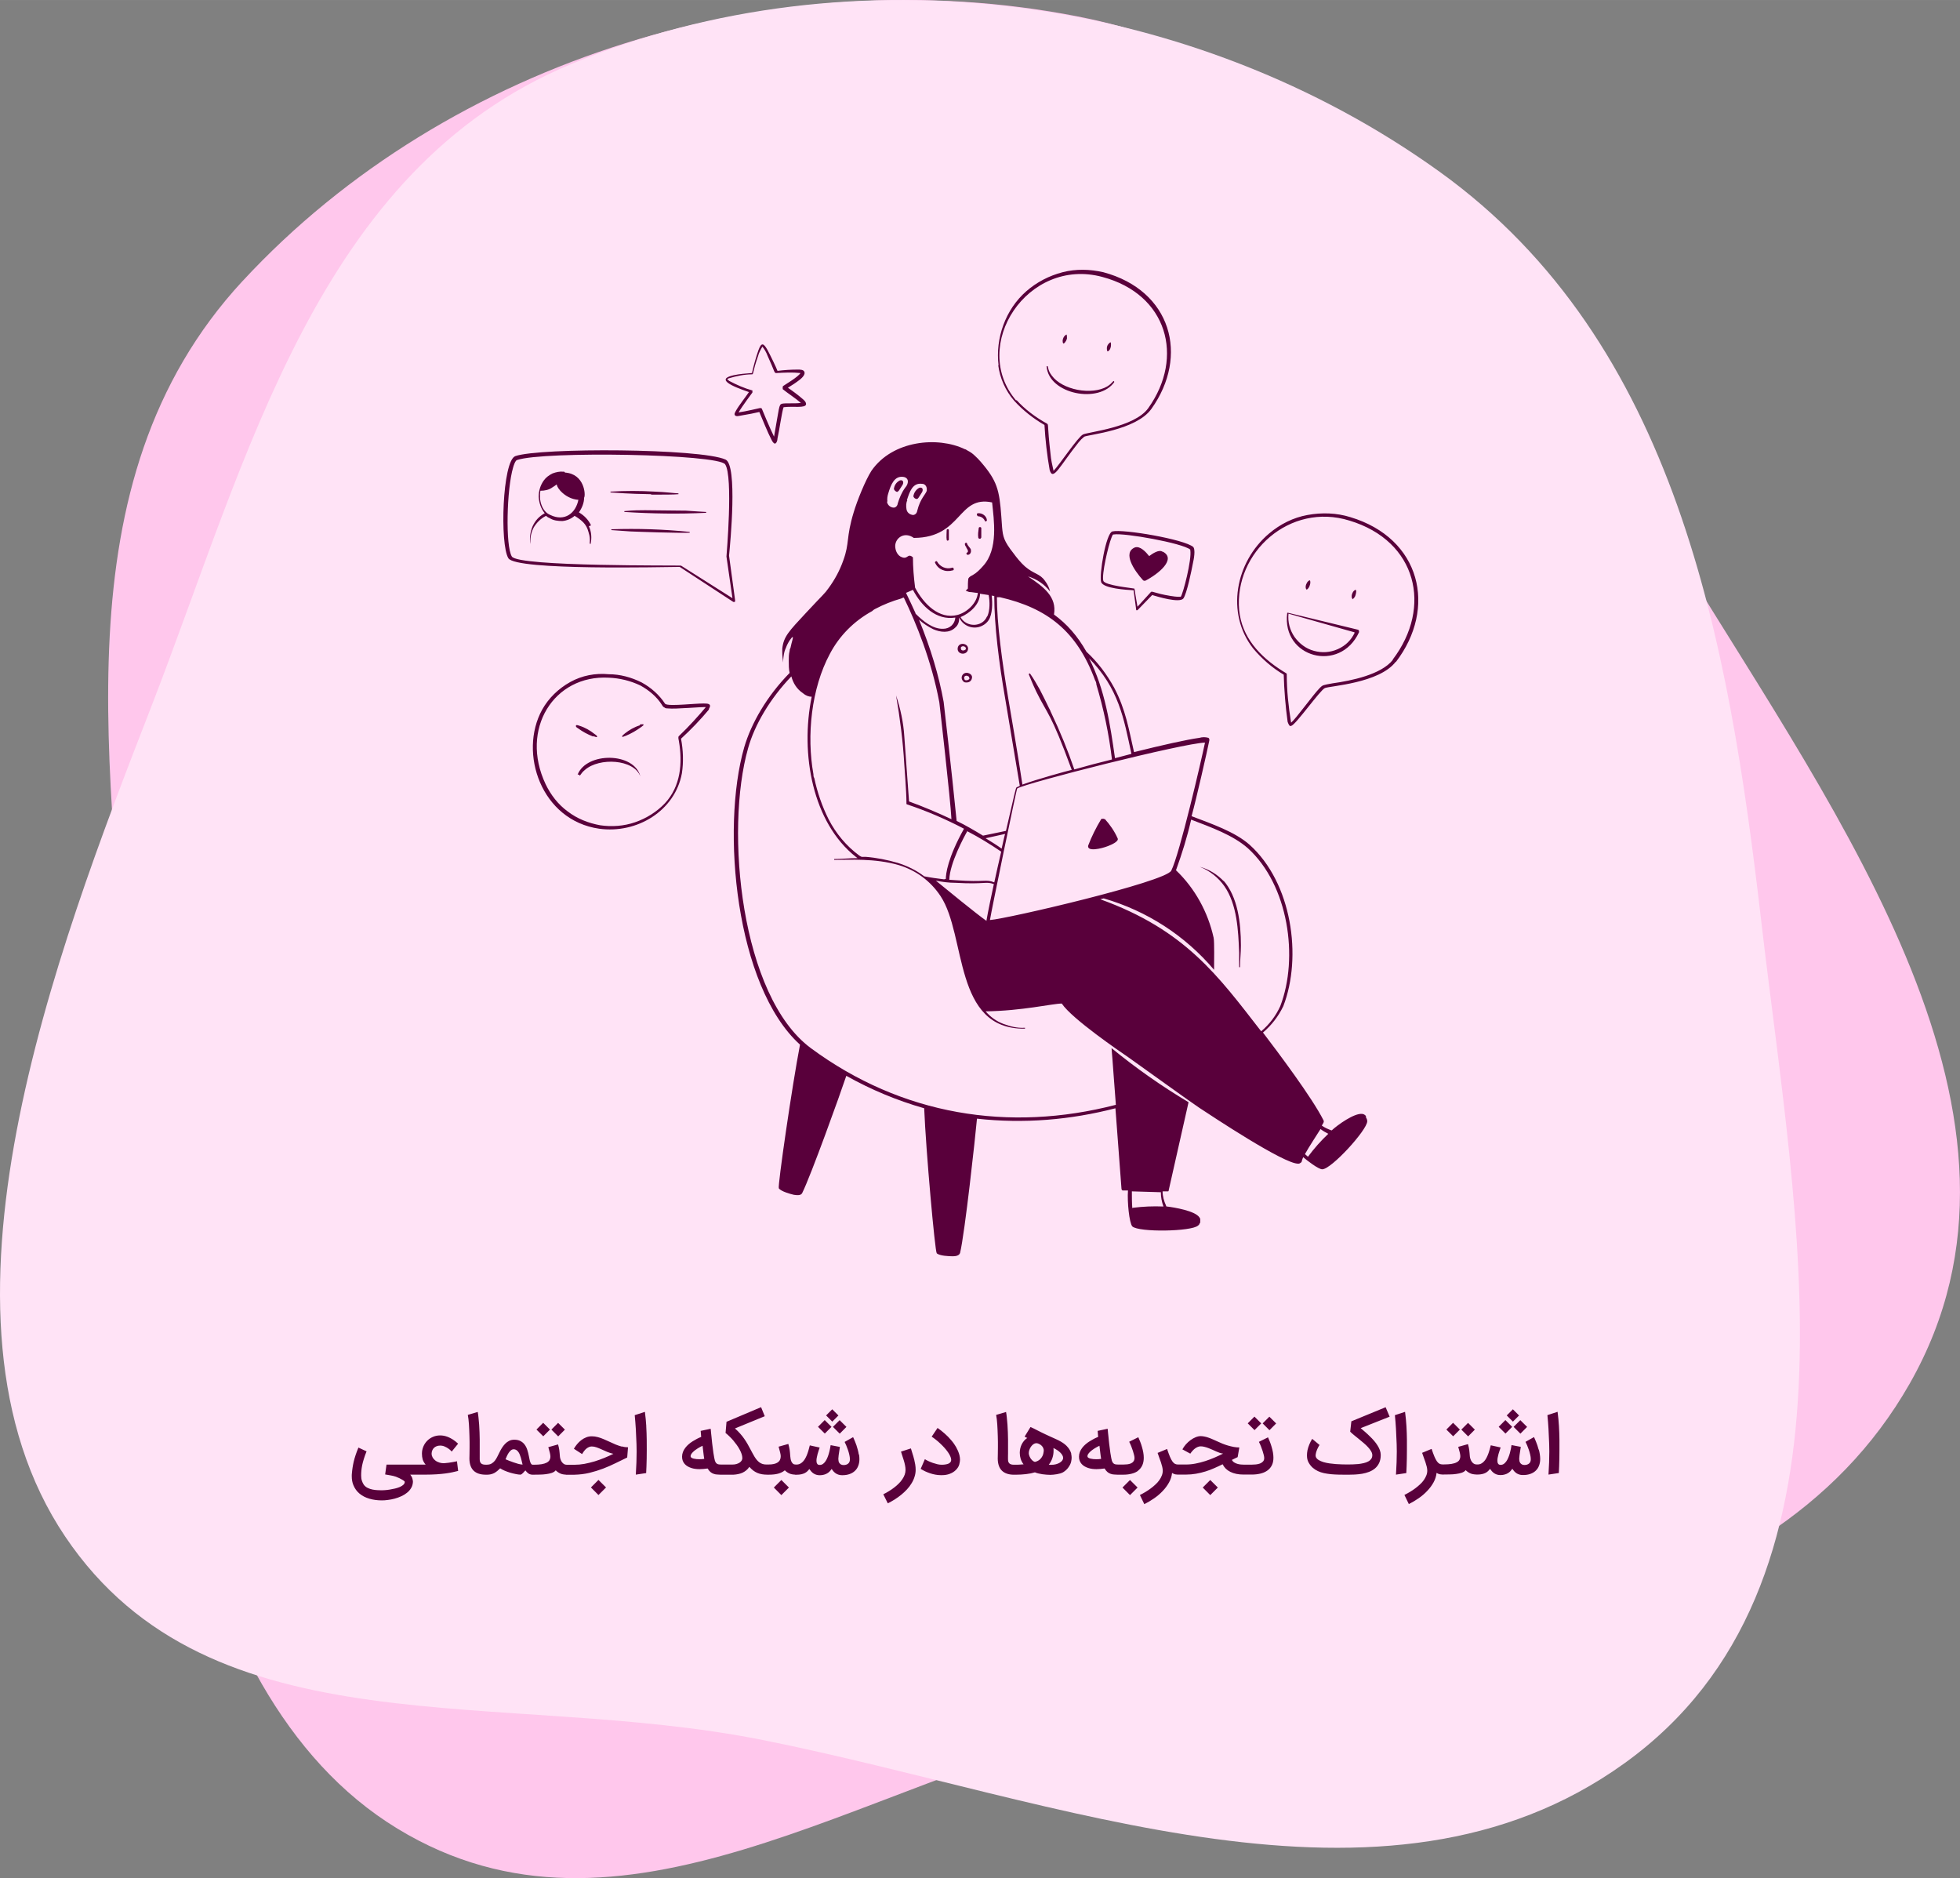
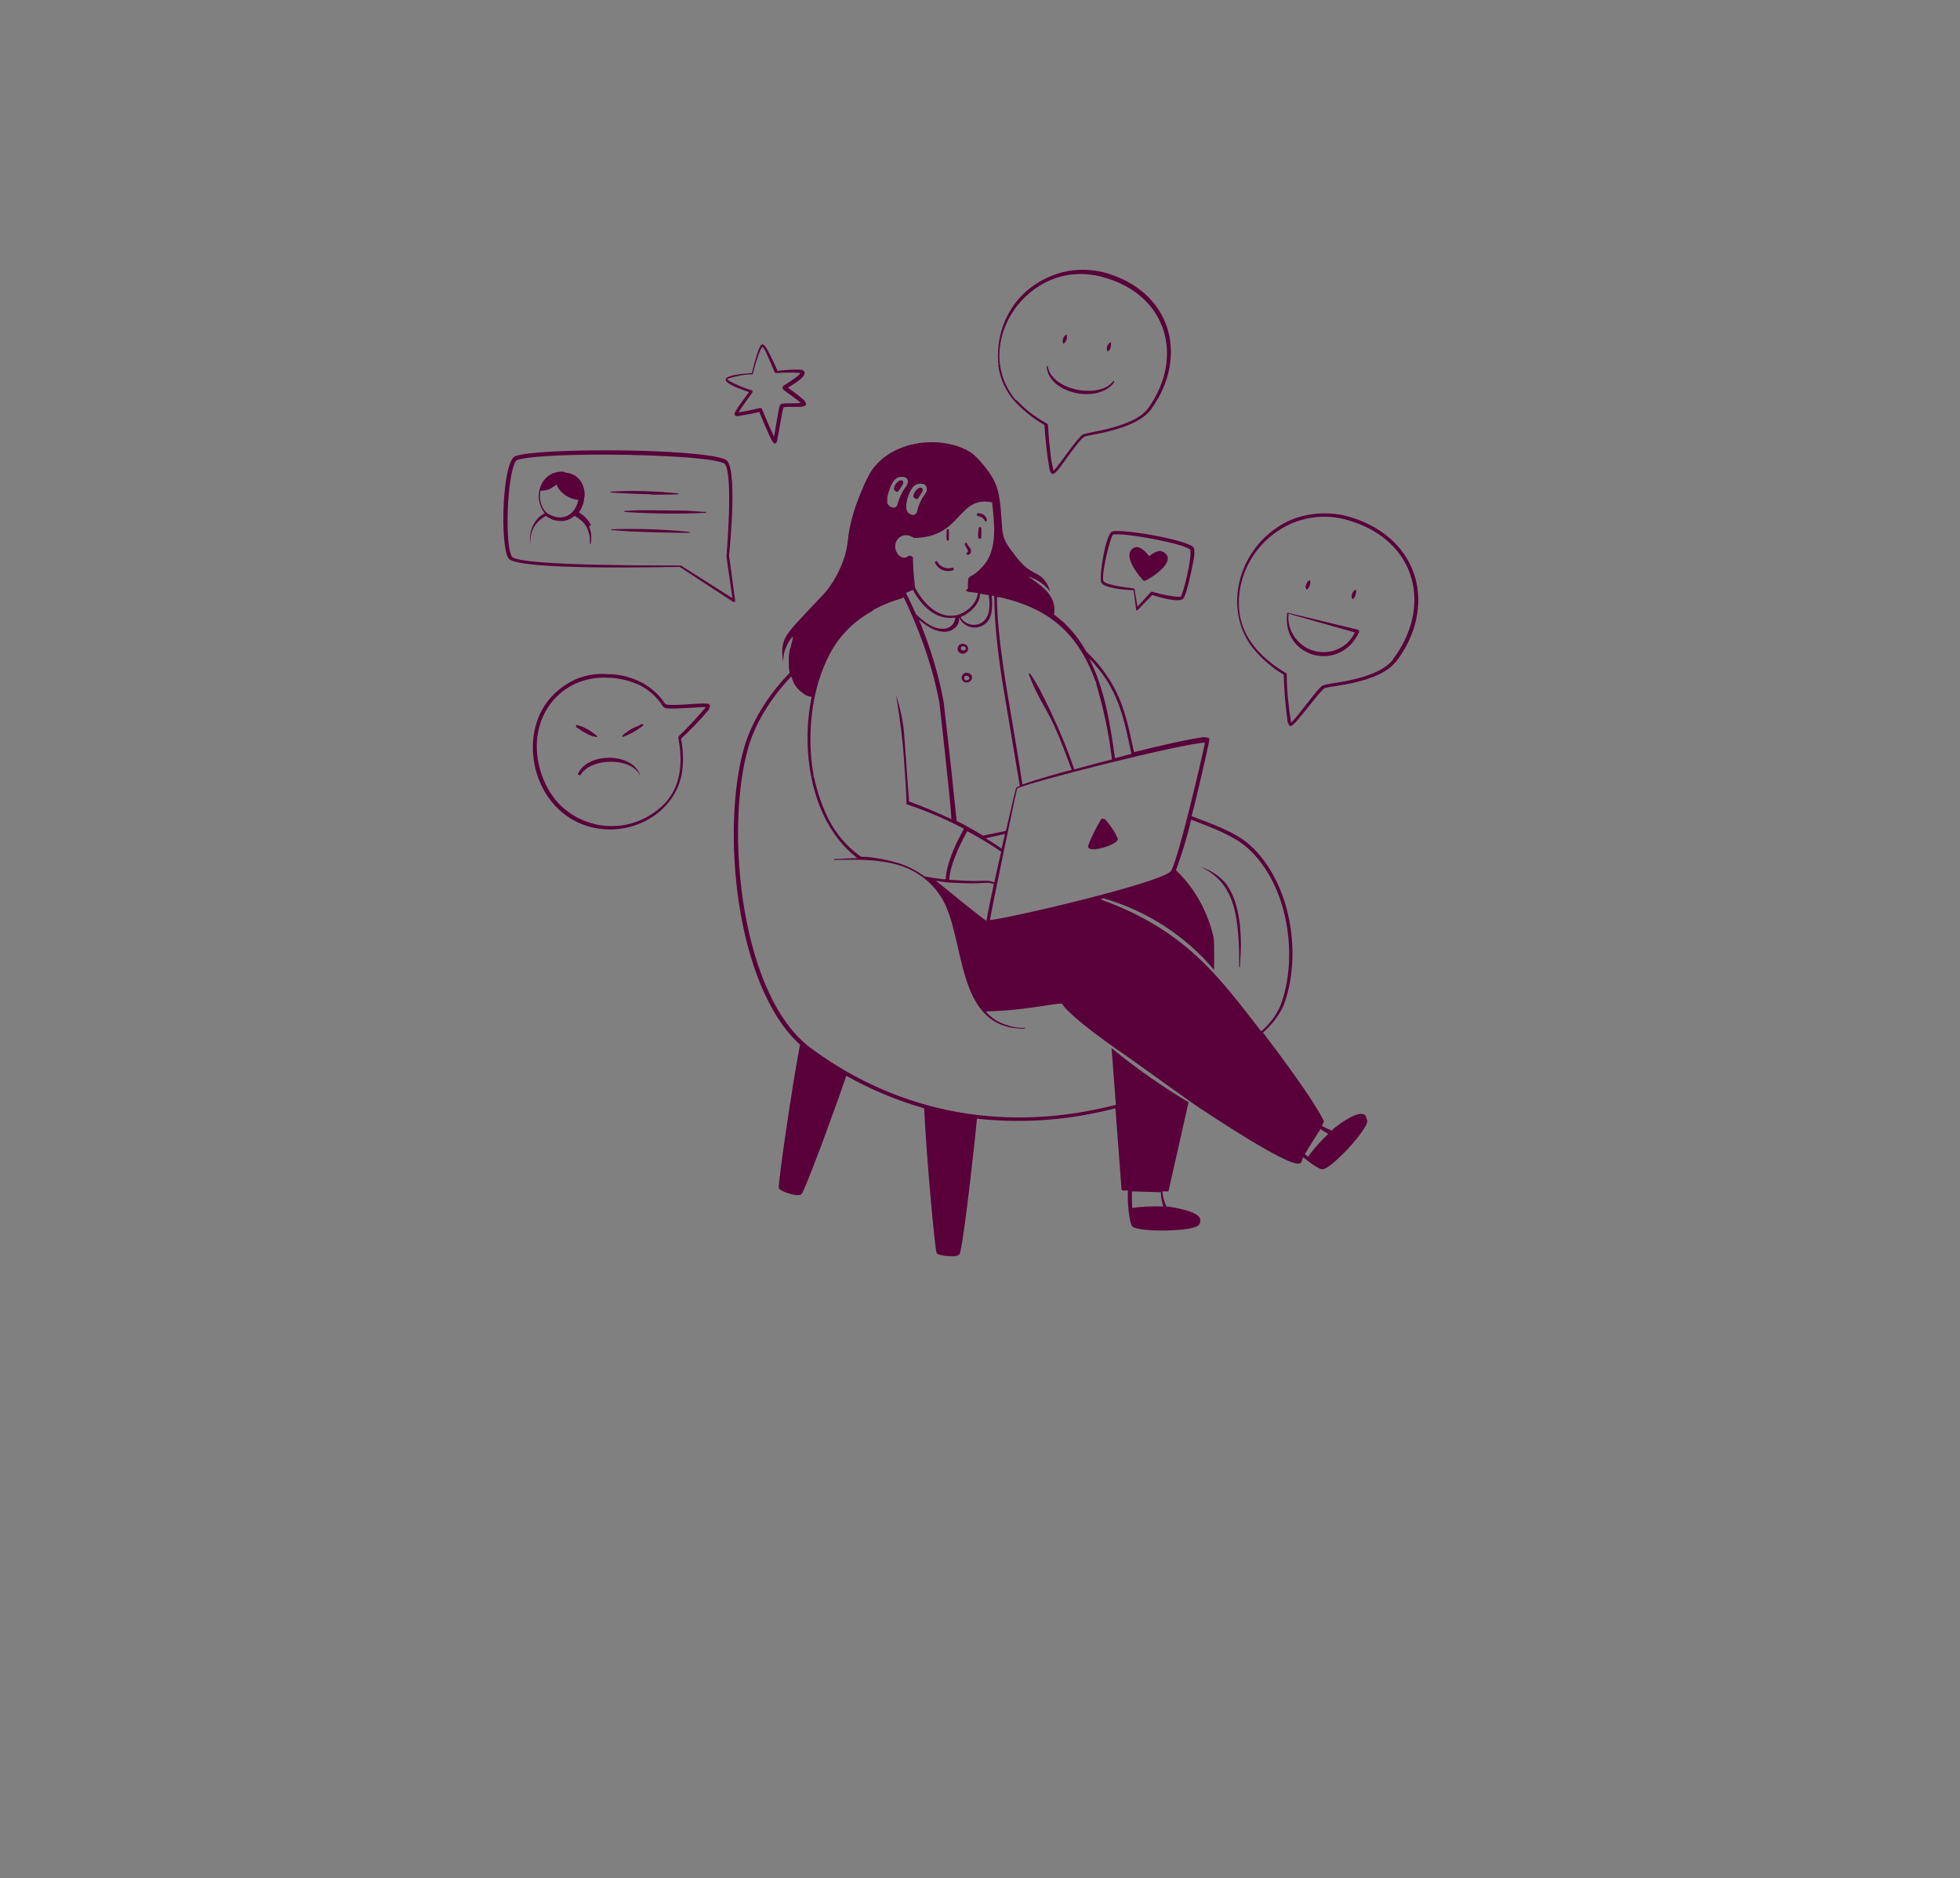
<svg xmlns="http://www.w3.org/2000/svg" id="a" width="15.98cm" height="15.31cm" viewBox="0 0 453 434">
  <rect x="0" y="0" width="453" height="434" fill="#808080" stroke="none" />
-   <path d="M56.08,64.93C103.79,13.4,179.96-9.71,249.01,3.78c66.17,12.92,105.78,70.18,139.86,126.14,36.01,59.13,87.37,128.53,52.52,189.78-33.88,59.55-115.3,62.06-183.26,78.23-60.1,14.3-114.63,56.05-166.26,24.64-52.59-32-58.36-121.6-62.01-182.1-3.73-61.83-17.02-128.84,26.21-175.54Z" fill="#ffc7ec" fill-rule="evenodd" />
-   <path d="M132.07,14.78C196.93-12.16,275.75-1.36,332.81,39.75c54.67,39.39,66.71,108.02,74.26,173.16,7.97,68.83,25.6,153.42-31.65,194.57-55.66,40.01-130.64,8.29-199.1-5.39-60.54-12.1-127.52,3.1-161.26-47.03-34.37-51.07-2.15-134.99,19.82-191.55C57.34,105.71,73.29,39.2,132.07,14.78Z" fill="#ffe3f6" fill-rule="evenodd" />
  <path d="M282.7,203.4c3.4,3.8,4.1,9.9,4.1,15.1,0,1.7-.2,3.3-.2,4.9s0,0,0,.1h-.2v-3.3c-.2-5.3-.5-11.2-3.4-15.4-1.4-2-3.4-3.6-5.7-4.5,2.2.6,4.1,1.8,5.6,3.4l-.2-.3ZM275.7,126.3c.7.6.2,3,0,3.9-.3,1.6-1.4,7-2.2,8.1-.9,1.1-5.9-.4-7.2-.8l-3.4,3.5h-.3v-.1l-.6-4.5c-1.6-.1-7-.4-7.5-1.9-.5-1.6,1.1-11.3,2.6-11.7,2.4-.6,16.6,1.8,18.7,3.6l-.1-.1ZM275.1,127c-1.8-1.5-15.2-3.9-17.7-3.5-.3,0-.2.1-.5.7-.8,2-2.3,8.6-1.9,10,.3,1.1,6.9,1.7,7.1,1.8.2,0,0-.2.8,4.2l3.1-3.4c.3-.3.8.3,4.5.9.6.1,1.3.2,1.9.2h.5c.5-.6,2.6-8.6,2.2-10.8v-.1ZM256.7,80.3c.1-.4.1-1.1,0-1.2-.2,0-.7.5-.8.9-.2.6,0,1.2.1,1.2s.6-.3.7-1v.1ZM314.1,145.7v.4c-4.4,9.5-17.9,5.9-16.6-4.4v-.1h.2l16.1,3.9s.1,0,.2.1l.1.2v-.1ZM313,146.1l-15.2-4.3c-.2,1.9.3,3.8,1.4,5.4,1.1,1.5,2.6,2.7,4.5,3.2,1.8.5,3.7.4,5.5-.4,1.8-.8,3.1-2.1,3.9-3.8l-.1-.1ZM301.9,136.3c.1,0,.6-.3.8-1,.2-.4.2-1.2,0-1.2s-.6.4-.7.7c-.4.7-.2,1.4,0,1.4l-.1.1ZM137.1,170.1c.6.2.8.3.9.2,0-.2,0-.3-.6-.7-1-.8-2.2-1.5-3.5-1.9-.6-.2-.7-.2-.8,0,0,.2,0,.3.5.6,1.1.8,2.2,1.4,3.5,1.9v-.1ZM147.9,167.6c-1.3.4-2.5,1.1-3.5,1.9-.5.4-.6.5-.6.7s.3,0,.9-.2c1.2-.5,2.4-1.2,3.5-2,.5-.4.6-.4.5-.6,0-.1-.3,0-.8,0v.2ZM257.5,88.3v-.2c-.3-.2-.3.4-1.6,1.2-3.6,2.1-10.4.8-12.8-2.5-1.1-1.4-.7-2.2-1.1-2.2h-.1v.1c.5,6.4,12.2,8.7,15.7,3.5l-.1.1ZM133.9,179v.2c.3.1.2-.4,1.3-1.3,3.3-2.9,11.3-2.5,12.8,1.5-1.4-5.6-12.4-5.7-14.5-.4h.4ZM246.6,78.3c0-.3,0-.9-.1-1-.1,0-.6.4-.7.7-.1.2-.2.5-.2.7,0,.3,0,.5.2.7.1,0,.6-.4.8-1.2v.1ZM312.5,138.5c.1,0,.6-.3.8-1,.2-.7.2-1.2,0-1.2s-.6.4-.7.7c-.1.2-.2.5-.2.7,0,.3,0,.5.2.7l-.1.1ZM169.9,139.1h-.4l-12.4-8.1c-3.4,0-37.8.9-39.6-2-2-3.2-1.4-22.5,1.6-23.6,5.7-2,42.9-1.8,48.6.8,2.8,1.3,1.1,19.2.8,22.2l1.4,10.3v.2s0,.1-.1.1l.1.1ZM169.3,138.3l-1.4-9.7c0-.1,1.6-18.5-.3-21.3-1.6-2.4-42-3.1-48.1-1-.4.1-.8,1.3-.9,1.7-1.5,5-1.8,18.2-.3,20.6,1.5,2.4,39,2,39.1,2.1l12,7.6h-.1ZM163.2,118.3s-3.6-.2-4.7-.3c-.6,0-8.6-.1-9.4-.1-1.2,0-2.7,0-4.7.2h-.1v.2h.1c6.2.4,12.5.5,18.7.2h.1v-.2h-.1.1ZM159.3,122.9c-6-.6-11.9-.8-17.9-.6h-.1v.2h.1l4.3.3c2.3.1,11,.4,13.6.3h.1v-.2h-.1ZM255.3,189.3s-.1,0-.2-.1h-.4s-.1,0-.2.1c-1.2,2-2.2,4-3,6.1-.3,1.5,3.1.7,4.6.1.8-.3,2.6-1.1,2.2-1.8-.7-1.6-1.8-3.2-3-4.5v.1ZM268.7,127.5c-.8-.6-2.3.4-3.1,1-.8-1-2.1-2.4-3.3-2-2.9,1.2-.2,5.3,1.9,7.6l.2.1h.3c3.1-1.6,7.2-5,4.1-6.7h-.1ZM150.5,114.3c2.7,0,5.4,0,6.2-.1h.1v-.2h-.1c-.6,0-2.7-.3-5.4-.4-3.4-.2-6.8-.2-10.1,0h-.1v.2h.1c2.1.1,3.4.3,9.3.4v.1ZM163.9,163.9c-2,2.4-4.2,4.7-6.5,6.8.5,2.6.6,5.4.2,8-1.6,8.7-10.4,14-19.1,12.8-13.4-1.9-18.7-17.5-13.2-27.5,1.5-2.7,3.8-4.9,6.5-6.4s5.8-2.1,8.9-1.8c2.6,0,5.2.7,7.6,1.9,2.2,1.2,4.1,2.9,5.4,4.9q.2.3,1.8.3c3.1,0,7.6-.6,8.3-.2.5.2.3.7,0,1.2h.1ZM163.3,163.4c-1.1-.1-7.2.5-8.9.3-.3,0-.6,0-.8-.2-.3-.1-.5-.4-.6-.6-1.2-1.9-3-3.4-5-4.5-2.3-1.1-4.8-1.7-7.3-1.8-12.7-.7-20.6,11.9-14.6,24.6,1.2,2.5,2.9,4.7,5.1,6.3,2.2,1.7,4.8,2.7,7.5,3.2,2.7.4,5.5.2,8.1-.7,2.6-.9,5-2.4,6.9-4.4,3.6-3.9,4.1-9.2,3.2-14.4-.1-.5-.2-.9,0-1.1,2.3-2.2,4.4-4.5,6.4-6.9v.2ZM136.1,121.6c.6,1.3.7,2.7.4,4.1-.5,0,.2-.7-.5-2.8-.2-.8-.6-1.6-1.2-2.2-.6-.6-1.3-1.1-2-1.5-.8.7-1.8,1.1-2.8,1.2-1,0-2.1-.1-3-.7-.3-.1-.6-.3-.8-.5-1.2.6-2.1,1.5-2.8,2.6-.6,1.1-.9,2.4-.8,3.7v.2c-.3-1.4,0-2.9.5-4.1.6-1.3,1.5-2.3,2.8-3-.9-1.1-1.3-2.4-1.4-3.8,0-1.4.4-2.7,1.2-3.8.5-.7,1.2-1.2,2-1.6.8-.3,1.7-.5,2.5-.4h.2s.1.1.2.2c4.5.3,4.8,5.2,4.4,5.8,0,1.2-.5,2.4-1.2,3.4,1.2.7,2.2,1.7,2.8,3l-.5.2ZM133.7,115.5c-1.6-.1-3.1-.9-4.2-2.1-1.5-1.7-.1-1.8-1.8-.8-.8.6-1.8.8-2.8.8-.4,2.1.3,4.8,2.3,5.6,3.3,1.6,5.9-.4,6.5-3.6v.1ZM322.6,152.9c-3.8,5-15.3,5.6-16.4,6.1-1.1.5-6.6,8.3-7.7,8.7-.5.3-.7-.4-.9-.9-.5-3.6-.8-7.3-.9-10.9-2.7-1.6-5.1-3.7-7.1-6.1-6.3-8.1-4.1-19.9,3.7-26.5,2.6-2.2,5.6-3.7,8.9-4.3,3.3-.6,6.7-.5,9.9.5,16.3,4.9,20.1,21,10.5,33.5v-.1ZM321.9,152.4c9.2-12.1,5.6-27.4-10-32.1-13.8-4.3-26.7,7.4-25.5,20.7.6,6.2,4.7,10.7,10.1,14.1.4.2.6.4.8.5l.1.1v.2c0,3.7.4,7.4,1,11.1,1.2-1,5.1-6.5,6.7-8.1.6-.6.7-.6,2.9-1,4.3-.6,11.2-2,13.9-5.4v-.1ZM230.8,84.5c-.4-3.2,0-6.4,1.1-9.4s2.9-5.7,5.3-7.8c2.4-2.1,5.3-3.6,8.4-4.4,3.1-.8,6.3-.7,9.4,0,15.7,4.2,19.9,19.3,11.1,31.6-3.5,4.9-14.4,5.9-15.5,6.4-.5.4-.9.8-1.3,1.3-4.4,5.5-5.9,9.1-6.7,6.4-.6-3.4-1-6.9-1.2-10.4-2.6-1.5-5-3.4-7-5.6-2-2.3-3.3-5.2-3.7-8.3l.1.2ZM234.9,92.4c2,2.2,4.4,4,7.1,5.5.4.3,0,.1.8,7,.1,1.3.4,2.6.7,3.9,1.3-1.3,5.6-7.8,6.8-8.4,1.2-.6,11.9-1.6,15.1-6.1,8.4-11.8,4.4-26.3-10.6-30.3-17.3-4.7-30.8,15.9-19.9,28.6v-.2ZM169.6,86.7c1.4-.3,2.8-.4,4.2-.5.4-1.8.9-3.6,1.5-5.3.7-1.9,1.2-1.6,2.1,0,.8,1.5,2,4,2.3,4.8,1.6-.2,3.1-.3,4.7-.3.5,0,1.3,0,1.5.5.3.6-.5,1.4-1,1.8-.9.7-1.8,1.3-2.8,1.9.9.6,2.4,1.7,3.3,2.5.5.4.9.8.9,1.3-.1,1-3,.4-5.2.7-.4,1.1-1,5.5-1.4,7.2,0,.6-.3,1.2-.6,1.2s-.6-.5-.8-.9c-.8-1.5-2.3-5.2-2.8-6.4-.8.2-2.8.6-4.1.8-.6.1-1.2.3-1.5,0-.3-.3,0-.7.2-1.1.6-1.1,2.4-3.4,3-4.3-4.1-1.4-7.7-3-3.5-3.9ZM168.3,87.8s.1.1.2.2c1.7.9,3.5,1.7,5.3,2.2h.1v.5s-2.4,3.2-3.2,4.6c1.5-.2,4.9-1,4.9-1h.3s.2.1.2.2c0,0,1.8,4.4,2.8,6.4,1.2-6.7,1.1-7.4,1.8-7.6.7-.2,3.2,0,4.4-.2-1-.9-3.4-2.5-4.1-3.1,0,0-.1,0-.1-.2v-.4s0-.1.1-.2c.4-.3,3.5-2.1,4-3-1.9-.2-3.7-.1-5.6,0-.5,0-.3-.3-2-4-.3-.8-.7-1.5-1.2-2.1-.4.7-.8,1.4-1,2.2-1.3,3.7-1,4.2-1.4,4.2-1.8,0-3.6.4-5.3.9,0,0-.4.1-.4.3l.2.1ZM226,119.3c.7,0,1.3.4,1.6,1,0,.3.5.2.5-.1-.1-1-1.1-1.7-2.1-1.6-.3,0-.3.6,0,.6v.1ZM219.1,124.9c.1,0,.2-.1.2-.2v-2.2c0-.3-.5-.3-.5,0s-.1,1.8,0,2.2c0,.2.2.3.3.2ZM223.3,126.5c.2.3.5.7.4,1,0,0-.1.2-.2.2s-.2.2-.1.3c0,.1.1.2.3.2.5,0,.8-.6.7-1v-.2c-.2-.5-.7-.8-.9-1.4,0-.3-.5-.2-.5.1s.2.6.4.8h-.1ZM220.2,131.8c.2,0,.3-.2.2-.4,0-.2-.2-.3-.4-.2-1.3.4-2.7-.2-3.4-1.4-.1-.3-.6,0-.5.2.7,1.6,2.4,2.3,4.1,1.8ZM226.8,122.1c0-.2-.1-.3-.3-.3s-.3.1-.3.3c-.1.7-.2,1.4-.1,2.1,0,.2.2.3.4.3.1,0,.2-.1.3-.3v-2.1ZM207.4,113.6c.2,0,.3-.2.4-.3l.7-1.1c.4-.5.4-1.4-.5-1.2-.8.4-1.3,1.1-1.4,2,.1.3.4.6.8.7v-.1ZM211.9,115.3c.2,0,.3-.2.4-.3l.7-1.1c.4-.5.4-1.4-.5-1.2-.8.4-1.3,1.2-1.4,2,.1.3.4.6.8.6ZM224.6,156.9c-.2.5-.6.8-1.2.8-.3,0-.6,0-.8-.3-.4-.4-.5-1.1,0-1.6.8-.8,2.4,0,2,1v.1ZM224,156.7c0-.2,0-.4-.2-.4-.5-.4-1.2,0-.9.6,0,.2.2.3.4.3.3,0,.7-.1.8-.5h-.1ZM221.4,149.5c.5-1.3,2.7-.7,2.3.7-.4,1.4-2.8,1-2.3-.7ZM223.2,150c.2-.5-.5-.8-.9-.6-.2.1-.3.3-.2.5,0,.6,1,.5,1.2,0l-.1.1ZM315.7,258.2c.2.3.3.6.3.9,0,2-8.3,11.1-10.4,11.1-.9,0-3.6-2.1-4.4-2.8-.1.2-.2.5-.3.8,0,.2-.1.4-.3.5-.1.1-.3.2-.5.2-3.2.2-20.3-11.2-22.9-12.9-.7-.4-15.3-10.9-16.3-11.6-1.9-1.3-13.2-9-15.5-12.5-2.1,0-9.2,1.7-17.6,1.8,1.1,1.3,2.5,2.3,4.1,2.9s3.2,1,4.9.9h.1v.2h-.1c-16.5.2-13.4-21.5-19.4-30.6-2.3-3.5-5.7-6-9.7-7.2-5.5-1.6-11.3-1.2-14.8-1.2s0,0-.1,0v-.2h.1c1.2,0,3.5-.2,5.3-.2l-.4-.3c-10-7.9-12.9-23.8-10.2-37-.6,0-1.3-.2-2-.8-1.5-1-2.3-2.4-2.7-3.9-4.9,5.1-8.5,11.2-10,16.6-5.4,19-1.7,57.3,14.5,69.3,21,15.5,45.8,19.5,70.5,13.1-.4-4.9-.7-9.7-1-13.1,5.6,4.6,11.6,8.8,17.8,12.5-1.1,4.9-4.6,20.4-4.6,20.4,0,.1,0,.2-.2.2h-1.2c0,1.1.3,2.2.8,3.3q0,.2.2.2c1.7.2,6.5,1,7.5,2.5.1.1.2.3.2.5v.5c0,.2,0,.3-.2.5,0,.2-.2.3-.3.4-1.5,1.4-13.7,1.6-15.2.2-.7-.8-1.2-5.7-1-8.3h-1.1c-.1,0-.2,0-.3-.1,0,0-.1-.2-.1-.3,0,0-.7-9.3-1.4-18.6-10.4,2.7-21.2,3.6-32,2.4-.4,4.4-2.8,26.4-3.9,31-.2.7-1.1.8-1.7.8-.9,0-3.1-.1-3.7-.7-.4-.4-2.5-23.6-2.9-33.5-6.3-1.8-12.3-4.3-18-7.5-1.4,4.2-8.2,23.1-10.2,27.1-.3.6-1.2.5-1.9.4-.9-.2-3-.8-3.5-1.5-.3-.5,3.1-23.9,4.9-33.2-14.9-13.5-18.3-49.9-12.9-68.7,1.6-5.5,5.2-11.8,10.5-17.2-.2-.9-.2-1.8-.2-2.8,0-.8,0-1.5.2-2.3,0-.4.2-.7.2-.7.3-1.5.7-2.4.5-2.5-.2,0-1.1,1.2-1.6,2.6,0,0-.2.4-.3.8-.2.8-.3,1.7-.3,2.5-.1-.8-.2-1.6-.2-2.4v-.8c.3-2.8,1.5-4,5.5-8.3,4-4.3,4.3-4.4,5.2-5.7,1.4-1.9,2.6-4.1,3.4-6.4,1.5-4.1.6-5.2,2.4-11.1.8-2.7,2.7-7.4,4.1-9.6,4.9-7.1,15.4-8,21.6-5,.2,0,.4.2.6.3.6.3,1.2.7,1.7,1.2,1,.9,1.8,1.9,2.6,2.9,3.1,4,3.2,6.4,3.7,13.6.2,2.2.4,3.2,2.6,6,.8,1.1,1.7,2.2,2.7,3.1,2.1,1.8,3.4,1.6,4.6,3.3.6.8,1,1.6,1.2,2.5-1.3-1.7-3.1-2.9-5.1-3.5,3.6,2.4,6.7,4.7,6,8.8,3,2.2,5.4,4.9,7.5,8.6,2.6,2.4,4.7,5.2,6.4,8.3,2.7,5.1,3.4,9.7,4.6,14.9,6.4-1.6,12.2-2.9,15.1-3.3.7-.2,1.4-.2,2.1,0,0,0,.2.2.2.3v.3c-.5,2.5-3,13.5-4.1,17.5,4.7,1.8,10,3.6,13.4,6.6,9.8,8.8,12.2,25.9,7.8,37.3-1.1,2.3-2.7,4.4-4.7,6.1,3.5,4.6,11.4,15.1,14,20.3.2.4-.2.8-.4,1.2.7.5,1.4.8,2.2,1.1h.1c1.4-1.3,5.2-4,7-3.8.3,0,.7.2.9.5v.3ZM261.8,279.1c2.4-.3,4.7-.4,7.1-.3-.4-1.1-.6-2.2-.6-3.3l-6.7-.2c0,1.3,0,2.6.1,3.9l.1-.1ZM251.7,152.1c3.7,7.2,4.9,15.4,6,23.1l3.8-1c-1.8-8.3-2.9-15.1-9.9-22.2l.1.1ZM230.4,137.8c0,6.2,1.2,15.1,2.6,23.4,0,0,2.5,14.5,3.3,20.1,3.2-1.2,10.5-3.2,11.4-3.4-4.9-13.4-5.5-12.6-8.2-18.1-1.1-2.3-1.2-2.8-1.7-3.9-.1-.2.2-.4.3-.2.8,1.1,1.5,2.4,2.2,3.6,1.7,3.3,2.1,4.3,2.4,4.8.1.3.2.5.3.7,2,4.2,3.8,8.6,5.3,13,2.8-.8,5.8-1.6,8.7-2.3-.7-5.9-1.9-11.6-3.6-17.3,0-.3-.1-.7-.3-1-4.2-11.4-11.1-16.7-22-19.2h-.7v-.2ZM229.8,137.7c-.2,0-.4,0-.6-.1.2,1.8.2,4.3-.7,5.7-.4.6-.9,1-1.5,1.3-2,1-4.4.1-5.3-1.9,0,.9-.2,1.7-.9,2.3-1.4,1.4-3.5,1.1-5.1.4-1.2-.6-2.3-1.3-3.3-2.2,2.7,6.6,4.6,12.9,5.7,19,0,0,1.8,15.4,3,27.5,2.1,1,4.1,2.2,6.1,3.4l5.3-1.1c2.1-9.2,2.3-9.9,2.4-10s.4-.2.8-.4l-3.4-20.3c-1.4-8-2.5-16.8-2.5-23.5v-.1ZM231.5,196.1c.3-1.2.5-2.4.8-3.4l-4.5,1c1.3.8,2.6,1.6,3.7,2.4ZM223.6,192c-.8,1.4-4.1,7.5-4.2,11.3.5,0,1,.1,1.5.1,6.9.5,6.9-.3,8.9.5.5-2.2,1-4.6,1.6-7.1-2.5-1.7-5.1-3.3-7.8-4.7v-.1ZM211.6,141.8c1.7,1.7,4,3.6,6.4,3.5,1.5,0,2.7-1.1,2.8-2.6-4.4.7-7.8-2.6-9.8-6.4l-1.6.7c.8,1.6,1.5,3.2,2.2,4.7v.1ZM228.2,142.4c.6-1.3.6-3.4.3-4.9-.7-.1-1.3-.2-2-.3,0,2.4-2.3,4.5-4.5,5.4,1.3,2.4,5,2.4,6.1-.1l.1-.1ZM211.2,124.3c-2.1-1.5-4.2-.1-4.3,1.8,0,1,.4,2,1.2,2.5,1.3.7,1.5-.1,2.1-.2.3,0,.6.2.8.4,0,2.3.2,4.6.5,7,2,3.8,5.6,7.4,9.8,6.3,2.2-.6,4.5-2.7,4.7-5.1-.7,0-1.3-.2-2-.2l-.8-.3.2-.2.3-.3c0-.8,0-1.5.1-2.3.2-.4.6-.6,1-.8.9-.5,1.7-1.3,2.4-2.1,3.6-3.9,2.5-10.7,2.1-14.7-8-1.7-6.9,8.1-18,8.2h-.1ZM209.7,115.6c-.3.6-.3,1.3-.2,2,.1.8.7,1.3,1.5,1.4.4,0,.9-.3,1-1,.7-2.8,1.9-3.7,2.2-4.6v-.4c0-.6-.4-1.2-1.1-1.2-2.2-.3-2.9,1.9-3.5,3.8h.1ZM205,115.9c.1.8.8,1.4,1.6,1.4.2,0,.8-.2.9-1,.4-1.3.9-2.5,1.7-3.6.9-1,.9-2.3-.4-2.5-2.1-.3-2.9,1.8-3.5,3.8-.2.6-.3,1.3-.2,1.9h-.1ZM218.6,203.1c0-1.1.4-4.8,4.2-11.6-4.2-2.2-8.6-4.1-13.1-5.6,0,0-.2,0-.2-.2v-.3c0-2.6-.5-8.5-.5-8.8-.3-5.3-1-10.7-1.9-15.9,1,3,1.7,6.2,1.9,9.4,0,.1,1.1,15,1.1,15.1,3.3,1.2,6.6,2.6,9.8,4.1-.2-4.4-2.8-27-2.8-27-1.8-9.6-5.3-18.2-8.2-24.2-.2,0-.4.1-.6.2-2.1.6-4.1,1.4-6,2.4-.2.1-.4.2-.7.5-4.2,2.3-7.6,5.7-9.8,9.9-4.3,8-5.4,18.9-3.8,27.8,0,.3,0,.6.2.9.7,3.3,1.8,6.5,3.3,9.5,1.7,3.3,4.1,6.2,7.1,8.4.7.4.3.3,1.5.3,2.5.2,5,.7,7.4,1.4,2.2.7,4.3,1.7,6.1,3.1,1.5.3,3,.5,4.6.7l.4-.1ZM228,212.7c.2-1.3,1.4-7.1,1.7-8.4-1.9-.7-1.9.1-8.8-.3-1.6,0-3.1-.2-4.6-.5,2.2,1.8,9.4,7.7,11.7,9.3v-.1ZM270.7,201.2c1.9-3.7,7-25.7,7.8-29.6-4.9.1-41.3,9.3-43.4,10.6-.1-.2-6,28.4-6.3,30.4,4.1-.3,40.5-8.8,41.9-11.4ZM291.5,238.3c1.9-1.6,3.4-3.6,4.4-5.8,4.3-11.2,1.9-28-7.5-36.5-3.4-3-8.4-4.8-13.1-6.6-.9,4-2.1,7.8-3.5,11.7,4.4,4.2,7.4,9.7,8.7,15.6.2,1,.1,5.6.1,7.4-6.7-7.9-15.5-13.6-25.5-16.5l-.8.2c19.7,7.1,27.3,17.8,37.1,30.4l.1.1ZM307,262c-.6-.3-1.3-.7-1.8-1.1-1,1.6-2.6,4-3.6,5.8l.7.6c1.4-1.9,3-3.7,4.7-5.3Z" fill="#59003b" />
-   <path d="M105.61,337.63l.28,2.27c-.38.1-.8.2-1.27.3-.47.1-1.01.2-1.62.28-.6.08-1.29.15-2.05.2-.77.05-1.64.08-2.61.08h-3.52c.24.3.41.59.48.88.09.29.13.55.14.77-.03.54-.16,1.01-.41,1.43-.25.43-.57.8-.97,1.11-.39.32-.83.59-1.33.81-.5.23-1.01.41-1.53.55-.52.14-1.04.24-1.55.3-.51.07-.96.1-1.38.1-1.05,0-2.02-.13-2.9-.39-.89-.26-1.65-.65-2.27-1.17-.63-.52-1.1-1.17-1.42-1.95-.26-.61-.38-1.31-.38-2.09,0-.21,0-.42.03-.64.04-.42.08-.85.15-1.29.07-.44.15-.9.26-1.38.12-.49.26-1,.44-1.54.18-.54.4-1.13.66-1.75l1.88.87c-.25.62-.46,1.2-.62,1.73-.16.52-.3,1.01-.39,1.46-.09.45-.15.87-.19,1.27-.04.4-.05.78-.05,1.14,0,.44.05.83.17,1.18.11.35.26.66.44.93.24.32.54.57.9.74.36.18.74.3,1.13.38.4.08.79.12,1.18.14.39.02.73.03,1.01.03.17,0,.42-.01.74-.04.33-.02.68-.07,1.07-.13.39-.06.79-.14,1.2-.24.41-.1.78-.22,1.11-.36.33-.15.61-.32.81-.51.21-.2.32-.42.32-.68,0-.04-.05-.11-.16-.2-.1-.09-.25-.18-.44-.29-.18-.11-.4-.23-.65-.35-.25-.12-.52-.23-.8-.34-.42-.14-.84-.24-1.25-.31-.41-.07-.83-.14-1.23-.21l.31-2.28h9.04c-.33-.39-.55-.78-.68-1.19-.11-.41-.17-.85-.17-1.34,0-.57.11-1.11.32-1.62.21-.51.51-.96.88-1.34.38-.38.82-.69,1.33-.91.52-.23,1.08-.34,1.68-.34.3,0,.58.03.86.08.28.05.54.13.79.22.25.09.48.2.7.31.22.12.43.23.61.35.21.14.42.29.62.45.2.16.39.33.57.5l-1.48,1.82c-.22-.26-.47-.49-.77-.69-.24-.18-.53-.33-.85-.47-.32-.15-.67-.22-1.06-.22-.31,0-.58.05-.82.15-.24.09-.44.22-.6.38-.16.16-.29.34-.38.56-.09.21-.15.44-.16.68,0,.04,0,.09,0,.13,0,.29.08.57.23.84.15.27.36.51.64.72.27.21.59.36.95.47.29.09.59.14.89.14.07,0,.13,0,.2,0,.35-.02.71-.06,1.06-.11.36-.05.68-.11.98-.16l.98-.19ZM130.56,330.36l-1.57-1.56-1.55,1.55,1.57,1.57,1.55-1.56ZM127.11,330.35l-1.57-1.57-1.55,1.56,1.57,1.56,1.55-1.55ZM136.58,343.72l1.74,1.75,1.75-1.75-1.75-1.74-1.74,1.74ZM143.69,334.24c.48.13.96.2,1.46.2l-.19,2.36c-.85.41-1.74.84-2.67,1.3-.92.46-1.89.88-2.9,1.27-1.01.38-2.07.71-3.17.98-1.09.26-2.25.4-3.45.43h-1.98v-.02c-.5-.02-.95-.1-1.31-.27-.41-.19-.75-.43-1.04-.73-.2.26-.5.45-.89.59-.39.13-.83.23-1.31.29-.48.07-.98.1-1.49.11-.49.01-.94.02-1.36.02h0s-.04,0-.04,0h-.34c-.32-.02-.61-.1-.87-.27-.26-.18-.49-.42-.71-.72-.07.06-.15.14-.24.25-.09.1-.18.21-.28.31-.1.1-.2.19-.3.27-.1.08-.2.13-.3.15-.32,0-.69-.05-1.11-.14-.43-.08-.86-.19-1.31-.32-.44-.13-.86-.29-1.27-.46-.4-.17-.74-.35-1.02-.54-.24.24-.47.45-.69.63-.23.18-.46.34-.7.47-.24.12-.51.22-.79.28-.23.06-.5.08-.78.09h0s-.18,0-.18,0h-.19c-1.23,0-2.17-.31-2.81-.93-.64-.62-.96-1.56-.97-2.81,0-.2,0-.51.02-.96.01-.45.02-1,.02-1.64,0-.38,0-.79,0-1.23,0-.44-.02-.9-.03-1.35-.01-.46-.03-.92-.05-1.38-.02-.46-.04-.91-.07-1.33-.03-.43-.07-.83-.11-1.2-.04-.38-.09-.71-.15-.99l2.29-.68c.07.35.13.78.18,1.3.05.51.1,1.05.15,1.63.04.58.07,1.17.09,1.77.02.6.04,1.16.04,1.69,0,.32,0,.67,0,1.03,0,.36,0,.68,0,.95,0,.23,0,.45,0,.66,0,.2,0,.39,0,.58,0,.19,0,.38,0,.56v.7c0,.22.02.41.06.58.05.17.13.31.25.43.12.11.26.19.44.24.18.05.39.07.63.07h.23c.44,0,.82-.08,1.11-.25.3-.17.55-.39.77-.66.21-.27.4-.57.56-.9.16-.34.33-.67.5-1,.17-.35.36-.71.58-1.06.22-.35.47-.67.74-.95.28-.29.59-.52.94-.69.35-.18.74-.26,1.17-.26.57,0,1.04.1,1.42.3.39.2.71.46.97.81.26.34.47.74.62,1.21.15.46.28.96.38,1.5.06.31.12.59.17.83.05.24.12.44.18.61.07.17.15.3.23.39.09.09.18.13.3.13h.25c.71,0,1.31-.04,1.8-.12.49-.08.88-.21,1.18-.36.3-.16.52-.36.66-.59.13-.24.2-.52.2-.84,0-.21-.04-.48-.12-.82-.08-.35-.2-.79-.36-1.33l2.25-.63c.08.27.14.51.18.71.05.2.09.41.11.61.03.2.05.42.07.66.03.23.05.51.07.83.02.2.06.41.14.63.07.22.17.42.3.61.13.18.29.34.48.47.19.12.41.18.66.18h1.79c.76,0,1.52-.07,2.3-.21.78-.15,1.56-.34,2.34-.57.77-.24,1.53-.51,2.26-.81.74-.3,1.43-.62,2.09-.94-.52-.12-1.01-.27-1.46-.46-.45-.19-.88-.38-1.28-.57-.4-.18-.79-.34-1.16-.47-.37-.13-.74-.2-1.1-.2-.21,0-.41.04-.6.12-.18.07-.35.17-.51.28-.16.12-.3.24-.43.38-.12.14-.23.28-.33.41-.09.13-.17.24-.23.35-.06.1-.1.18-.13.22l-1.9-1.23c.21-.36.45-.72.74-1.06.29-.35.6-.65.95-.92.35-.27.73-.49,1.14-.65.41-.17.84-.25,1.3-.25s.93.06,1.4.19c.46.12.92.28,1.37.48.46.19.91.39,1.37.61.46.22.92.43,1.38.62.47.19.94.35,1.41.48ZM120.78,338.44c-.06-.26-.12-.52-.19-.79-.06-.28-.13-.55-.21-.81-.08-.26-.17-.51-.26-.74-.1-.24-.21-.45-.35-.62-.13-.18-.28-.32-.45-.42-.17-.1-.36-.16-.58-.16-.24,0-.46.08-.66.24-.19.16-.36.36-.52.59-.15.23-.29.48-.41.75-.12.27-.22.51-.31.73.2.09.46.19.78.32.32.13.66.26,1.02.38.36.13.73.24,1.11.35.38.1.72.16,1.03.18ZM149.37,329.58c-.06-1.06-.17-2.17-.32-3.33l-2.35.77c.1,1,.18,2.06.25,3.16.06,1.1.12,2.27.16,3.52.02.54.03,1.12.03,1.74,0,1.54-.06,3.32-.19,5.32l2.39-.36c.03-.48.05-.98.07-1.53.02-.55.04-1.14.05-1.76.01-.63.02-1.32.02-2.04,0-.73,0-1.53-.01-2.38-.01-1.01-.05-2.04-.11-3.1ZM178.85,343.74l1.74,1.75,1.75-1.75-1.75-1.74-1.74,1.74ZM198.54,336.09c.06.37.09.74.09,1.1,0,.57-.09,1.08-.27,1.53-.17.46-.43.85-.77,1.17-.34.32-.75.57-1.24.74-.47.17-1.02.26-1.63.26h-.13c-.29,0-.55-.04-.78-.12-.24-.07-.46-.18-.66-.31-.2-.14-.37-.3-.53-.47-.15-.18-.29-.36-.41-.54-.14.2-.29.39-.46.57-.16.17-.36.32-.58.45-.21.13-.46.23-.73.3-.27.08-.58.12-.93.13h-.06c-.27,0-.53-.04-.77-.11-.23-.07-.45-.17-.65-.3-.2-.13-.38-.29-.54-.47-.16-.18-.3-.36-.44-.56-.12.17-.26.33-.42.49-.16.16-.36.3-.59.43-.23.12-.51.22-.82.29-.31.07-.67.11-1.08.11h0s-.03,0-.03,0h-.33v-.02c-.51-.02-.96-.1-1.34-.27-.41-.19-.76-.43-1.05-.73-.42.35-.93.6-1.53.77-.59.16-1.31.24-2.16.24h0s-.03,0-.03,0h-.34c-.45,0-.86-.04-1.22-.1-.4-.07-.76-.17-1.1-.32-.33-.15-.65-.33-.95-.56-.29-.23-.58-.51-.87-.83-.21.32-.45.59-.72.81-.27.22-.56.4-.87.55-.31.14-.64.24-.99.31-.34.07-.69.12-1.06.14h-3.07c-.25-.01-.5-.02-.73-.04-.28-.01-.55-.06-.81-.16-.26-.08-.5-.22-.73-.41-.23-.19-.45-.46-.66-.82-.35.05-.67.08-.98.11-.3.02-.6.04-.89.04-.32,0-.65-.02-.98-.06-.32-.04-.63-.11-.93-.21-.3-.1-.58-.22-.84-.37-.26-.15-.48-.33-.68-.55-.19-.21-.34-.46-.45-.74-.11-.28-.16-.6-.16-.95,0-.38.07-.74.2-1.08.13-.34.31-.66.54-.96.22-.3.49-.58.78-.83.3-.26.61-.49.94-.69.33-.21.66-.4.99-.57.34-.17.66-.32.97-.44l-.12-1.39,2.31-.49c0,.05.02.18.04.36.02.18.04.4.06.66.03.26.06.53.09.82.03.29.06.56.08.81.03.25.05.47.07.66.02.18.03.3.04.34.09.78.17,1.41.25,1.91.08.49.15.89.2,1.18.05.29.1.49.14.61.04.12.07.19.09.23.06.13.13.25.21.34.08.09.17.15.27.21.1.05.23.08.36.11.14.02.3.03.49.03h2.65c.35,0,.67-.04.95-.13.29-.09.53-.2.72-.33.2-.14.34-.3.45-.47.11-.18.16-.37.16-.56,0-.29-.06-.61-.17-.95-.12-.35-.27-.7-.47-1.05-.19-.36-.41-.72-.68-1.08-.26-.36-.53-.71-.81-1.04-.29-.33-.58-.64-.89-.93-.3-.29-.58-.54-.86-.76l.22-2.58,7.99-3.38.85,2.09-6.89,2.83c.47.41.88.81,1.22,1.21.35.4.67.79.94,1.2.28.4.53.79.76,1.2.22.4.45.81.66,1.21.15.29.3.58.46.86.15.28.32.57.49.86h0c.16.26.34.51.52.73.19.22.39.41.6.57.22.16.46.28.71.36.26.09.55.13.86.13h.55c.93,0,1.63-.16,2.1-.47.48-.32.71-.8.71-1.44,0-.21-.04-.49-.13-.85-.09-.37-.21-.82-.36-1.36l2.25-.63c.08.27.14.51.18.72.05.21.09.42.12.63.04.21.06.43.08.68.02.24.05.52.07.84.02.2.05.41.08.63.04.22.11.42.2.61.09.18.21.34.36.47.16.12.36.18.61.18h.18c.34,0,.63-.07.9-.22.27-.15.5-.34.7-.58.21-.24.39-.52.54-.83.16-.31.3-.63.41-.96.12-.33.22-.65.3-.97.09-.32.16-.61.23-.87l2.28.5c-.06.17-.13.39-.22.66-.09.26-.18.54-.26.84-.08.29-.15.59-.2.89-.04.22-.06.43-.06.63,0,.06,0,.17.02.32.01.15.07.3.18.46.11.15.3.22.56.22.27,0,.52-.08.74-.23.22-.16.41-.36.58-.61.18-.26.33-.54.46-.87.13-.32.25-.65.34-.99.1-.34.18-.67.24-1,.07-.32.12-.61.16-.87l2.14.41c-.02.15-.05.32-.08.52-.03.2-.06.42-.1.66-.04.23-.07.48-.11.73-.03.26-.05.51-.07.77v.15c0,.15.02.3.05.46.03.15.09.3.19.44.1.13.23.24.38.33.16.08.35.12.58.13.43,0,.79-.11,1.06-.33s.41-.55.41-1c0-.33-.05-.68-.14-1.07-.09-.38-.19-.76-.32-1.12-.12-.36-.25-.71-.39-1.03-.14-.32-.26-.59-.37-.8l1.96-1.1c.04.07.09.19.17.37.08.18.18.4.28.66.11.26.22.54.33.87.11.32.21.66.3,1.02.1.35.17.71.23,1.09ZM162.76,337.09c-.03-.16-.06-.36-.09-.58-.03-.23-.06-.47-.09-.73-.03-.27-.06-.54-.1-.83-.03-.29-.06-.57-.1-.86-.16.07-.33.15-.53.26-.2.1-.4.22-.6.35-.21.13-.41.27-.61.42-.19.15-.37.3-.52.46-.15.15-.28.31-.37.47-.09.16-.14.31-.14.46,0,.13.07.25.2.34.13.09.3.16.5.21.21.05.43.08.67.11.24.02.46.03.67.03.2,0,.39,0,.58-.02.2-.02.37-.04.53-.06ZM193.78,327.09l-1.43-1.43-1.42,1.42,1.43,1.43,1.42-1.42ZM194.08,331.29l1.55-1.56-1.57-1.56-1.55,1.55,1.57,1.57ZM192.18,329.72l-1.57-1.57-1.55,1.56,1.57,1.56,1.55-1.55ZM211.26,337.17c-.1-.43-.22-.85-.36-1.26-.13-.42-.25-.82-.37-1.21l-2.29.74c.08.27.18.58.29.92.12.35.24.71.35,1.09.12.37.21.75.29,1.13.08.38.12.75.12,1.1,0,.37-.07.74-.2,1.1-.13.37-.32.72-.56,1.07-.23.35-.51.68-.84,1-.32.32-.67.63-1.06.92-.38.29-.78.57-1.2.82-.42.26-.85.5-1.28.71l1.04,2.09c.54-.27,1.08-.57,1.61-.9.53-.34,1.03-.7,1.51-1.09.48-.39.91-.8,1.32-1.24.41-.44.76-.9,1.05-1.39.3-.48.53-.98.69-1.51.17-.52.26-1.05.26-1.6,0-.4-.03-.81-.1-1.23-.07-.43-.16-.85-.26-1.28ZM221.05,334.51c-.34-.59-.73-1.16-1.2-1.7-.46-.55-.96-1.06-1.51-1.54-.54-.48-1.09-.91-1.65-1.3l-1.36,2.02c.29.18.61.41.94.68.34.26.68.55,1.01.87.34.31.66.64.97.98.31.34.58.68.82,1.02.24.33.42.66.56.97.14.3.21.58.21.82v.03c0,.18-.05.34-.14.47-.08.12-.2.22-.34.31-.13.08-.29.14-.46.19-.17.04-.34.08-.51.1-.17.02-.33.03-.48.04s-.28,0-.38,0c-.26,0-.55-.04-.9-.12-.33-.08-.68-.18-1.03-.3-.35-.12-.68-.26-1.01-.41-.32-.15-.6-.3-.83-.45l-.97,2.24c.32.2.66.38,1.02.56.37.17.75.32,1.15.46.4.13.81.24,1.22.31.41.08.82.12,1.22.12.11,0,.22,0,.32,0,.63,0,1.2-.09,1.72-.28.61-.22,1.11-.53,1.51-.94.4-.41.65-.83.76-1.26.11-.43.17-.79.17-1.1s-.04-.65-.12-.99c-.15-.6-.39-1.2-.73-1.79ZM247.57,335.97c.07.3.11.59.11.89,0,.24-.04.55-.12.93-.08.38-.28.8-.6,1.26-.32.46-.73.85-1.25,1.16-.18.1-.39.19-.65.27-.25.07-.51.13-.79.18-.27.05-.55.09-.82.11-.27.03-.51.04-.71.04-.26,0-.54-.01-.86-.04-.31-.02-.63-.05-.95-.1-.32-.05-.63-.11-.93-.18-.3-.07-.58-.16-.81-.26-.57.18-1.26.32-2.05.41-.74.09-1.54.13-2.39.14h0s-.19,0-.19,0h-.18c-1.24,0-2.17-.31-2.81-.93-.64-.62-.96-1.56-.97-2.81,0-.2,0-.51.02-.96.01-.45.02-1,.02-1.64,0-.38,0-.79,0-1.23,0-.44-.01-.9-.03-1.35-.01-.46-.03-.92-.05-1.38-.02-.46-.04-.91-.07-1.33-.03-.43-.07-.83-.11-1.2-.04-.38-.09-.71-.15-.99l2.29-.68c.07.35.13.78.18,1.3.05.51.1,1.05.15,1.63.04.58.07,1.17.09,1.77.02.6.04,1.16.04,1.69,0,.32,0,.67,0,1.03,0,.36,0,.68,0,.95,0,.23,0,.45,0,.66,0,.2,0,.39,0,.58,0,.19,0,.38-.01.56v.7c0,.22.02.41.06.58.05.17.13.31.25.43.11.11.26.19.44.24.18.05.39.07.63.07h.76c.15,0,.3-.01.44-.02.14-.01.29-.02.44-.03.16-.01.35-.02.58-.04-.3-.38-.52-.8-.67-1.26-.14-.46-.21-.92-.21-1.4,0-.33.04-.67.11-.99.07-.33.18-.65.33-.95.15-.3.33-.58.54-.83.22-.26.47-.48.76-.67-.05-.01-.12-.04-.21-.08-.09-.04-.22-.12-.41-.22l1.36-2.22s.11.04.26.11c.15.07.33.16.57.27.23.12.49.25.78.4.3.15.61.3.92.46.32.15.63.3.95.46.32.15.61.29.89.41.57.26,1.07.48,1.5.68.43.19.82.39,1.15.58.34.2.64.4.9.61.27.21.52.46.76.76.38.46.63.96.76,1.5ZM241.24,335.19c0-.2-.04-.4-.13-.59-.08-.2-.21-.38-.38-.54-.16-.16-.35-.29-.55-.38-.2-.1-.38-.16-.55-.18-.05,0-.1,0-.15,0-.19,0-.39.07-.59.2-.21.13-.4.31-.58.56-.18.24-.31.51-.41.81-.08.24-.12.46-.12.67,0,.07,0,.13,0,.19.03.2.08.39.16.59.09.2.19.39.31.57.13.17.27.32.43.46.16.13.33.22.51.27.24-.05.47-.14.69-.25.23-.12.43-.27.6-.46.18-.19.34-.42.47-.68.13-.27.22-.59.26-.96.01-.1.02-.19.02-.27ZM245.71,336.87c0-.2-.06-.4-.18-.6-.12-.21-.27-.41-.47-.6-.2-.2-.44-.39-.71-.57-.27-.18-.57-.35-.88-.49.01.1.02.21.03.33,0,.11,0,.22,0,.32,0,.57-.09,1.14-.28,1.69-.18.55-.46,1.05-.82,1.51.1.01.2.02.3.03.1,0,.19,0,.28,0,.39,0,.75-.04,1.08-.13.33-.09.62-.21.87-.36.24-.15.44-.32.58-.51.14-.2.21-.4.21-.62ZM263.05,339.86c-.41.31-.91.54-1.49.68-.57.15-1.2.23-1.89.23h-1.45c-.25-.01-.5-.02-.72-.04-.28-.01-.55-.06-.81-.16-.26-.08-.5-.22-.73-.41-.23-.19-.45-.46-.66-.82-.35.05-.67.08-.98.11-.3.02-.6.04-.9.04-.32,0-.65-.02-.98-.06-.32-.04-.63-.11-.93-.21-.3-.1-.58-.22-.84-.37-.26-.15-.48-.33-.68-.55-.19-.21-.34-.46-.45-.74-.11-.28-.16-.6-.16-.95,0-.38.07-.74.2-1.08.13-.34.31-.66.54-.96.23-.3.49-.58.79-.83.3-.26.61-.49.94-.69.33-.21.66-.4.99-.57.34-.17.66-.32.97-.44l-.12-1.39,2.31-.49c0,.05.02.18.04.36.02.18.04.4.06.66.03.26.06.53.09.82.03.29.06.56.08.81.03.25.05.47.07.66.02.18.03.3.04.34.09.78.17,1.41.25,1.91.08.49.15.89.2,1.18.05.29.1.49.14.61.04.12.07.19.09.23.06.13.13.25.21.34.08.09.17.15.27.21.1.05.23.08.37.11.14.02.3.03.49.03h1.28c.29,0,.58-.02.88-.05.3-.04.58-.11.82-.21.24-.11.44-.26.59-.47.16-.2.24-.47.24-.8,0-.16-.03-.38-.1-.67-.07-.29-.16-.6-.27-.95s-.24-.71-.39-1.08c-.15-.37-.3-.72-.47-1.04l2.11-1.04c.15.35.3.72.46,1.1.15.39.29.79.4,1.21.12.41.22.82.29,1.23.07.41.11.82.11,1.21,0,.68-.12,1.27-.35,1.76-.23.49-.55.89-.97,1.21ZM254.49,337.09c-.03-.16-.06-.36-.09-.58-.03-.23-.06-.47-.09-.73-.03-.27-.06-.54-.1-.83-.03-.29-.06-.57-.1-.86-.16.07-.34.15-.53.26-.19.1-.39.22-.6.35-.21.13-.41.27-.61.42-.2.15-.37.3-.52.46-.15.15-.28.31-.38.47-.09.16-.14.31-.14.46,0,.13.07.25.2.34.13.09.3.16.5.21.21.05.43.08.67.11.24.02.46.03.68.03.19,0,.39,0,.58-.02.2-.02.37-.04.53-.06ZM259.43,343.74l1.74,1.75,1.75-1.75-1.75-1.74-1.74,1.74ZM277.98,343.74l1.74,1.75,1.75-1.75-1.75-1.74-1.74,1.74ZM291.5,328.92l-1.57-1.57-1.55,1.56,1.57,1.56,1.55-1.55ZM293.93,334.45c-.12-.41-.25-.82-.4-1.21-.15-.39-.3-.76-.46-1.1l-2.11,1.04c.17.32.32.67.47,1.04.15.37.28.73.39,1.08.11.35.2.66.27.95.07.29.1.51.1.67,0,.33-.09.6-.28.8-.18.2-.42.36-.7.47-.28.1-.59.17-.92.21-.33.03-.64.05-.92.05h-1.94c-.15,0-.35,0-.6-.03-.25-.02-.51-.06-.79-.14-.27-.07-.52-.18-.77-.33-.24-.15-.43-.35-.55-.6.23-.1.44-.21.66-.32.21-.12.43-.22.67-.32l.39-2.23c-.41,0-.84-.04-1.29-.12-.44-.09-.89-.19-1.33-.32-.45-.13-.88-.28-1.3-.45-.42-.17-.81-.34-1.16-.51-.34-.15-.68-.3-1.01-.45-.32-.15-.65-.28-.97-.39-.32-.12-.63-.21-.95-.27-.31-.07-.62-.11-.93-.11-.37,0-.76.09-1.17.26-.4.16-.79.39-1.18.67-.38.28-.74.61-1.07.98-.32.37-.59.75-.8,1.15l1.83.99.09-.13c.05-.09.13-.19.23-.31.1-.13.23-.27.37-.41.15-.15.31-.28.48-.4.18-.13.38-.23.58-.31.21-.09.42-.13.65-.13.29,0,.58.04.88.12.3.07.61.17.9.28.3.11.6.23.9.37.3.14.59.27.88.4.29.12.56.23.83.33.27.09.54.15.79.18-.61.3-1.27.61-1.96.91-.69.3-1.41.57-2.15.81-.74.24-1.48.43-2.25.58-.76.15-1.52.22-2.27.22h-1.77c-.27,0-.51-.05-.72-.15-.21-.11-.41-.3-.6-.57-.19-.27-.38-.64-.58-1.1-.19-.47-.41-1.06-.65-1.77l-2.19.91c.12.35.24.71.38,1.08.14.36.27.73.39,1.09.12.36.22.71.3,1.04.08.33.12.63.12.9,0,.38-.07.76-.22,1.12-.14.37-.33.72-.58,1.07-.24.35-.54.68-.88.99-.33.32-.7.62-1.09.91-.39.29-.8.57-1.22.82-.43.26-.86.49-1.29.71l1.02,2.11c.77-.38,1.52-.83,2.26-1.34.74-.51,1.4-1.07,1.98-1.69.59-.61,1.08-1.27,1.47-1.98.39-.7.62-1.43.7-2.2.29.18.55.29.78.33.21.03.38.05.52.05h0s.08,0,.08,0h1.77c.83,0,1.62-.07,2.38-.2.77-.13,1.5-.31,2.21-.53.71-.22,1.39-.48,2.04-.77.66-.29,1.29-.58,1.91-.89.37.76.96,1.35,1.79,1.76.83.41,1.84.62,3.03.62h0s0,0,0,0h1.92c.69,0,1.33-.07,1.94-.21.61-.14,1.14-.36,1.59-.67.46-.31.82-.71,1.08-1.21.26-.49.39-1.09.39-1.8,0-.4-.04-.8-.11-1.21-.07-.41-.17-.82-.29-1.23ZM291.83,328.92l1.57,1.57,1.55-1.56-1.57-1.56-1.55,1.55ZM320.25,325.18l-7.92,3.26-.27,2.39c.24.24.53.51.88.79.35.28.71.57,1.09.88.38.3.76.62,1.13.94.38.32.72.64,1.01.96.3.32.54.63.72.95.19.32.28.62.28.92,0,.34-.09.63-.26.87-.18.24-.41.44-.71.59-.29.16-.64.28-1.03.37-.39.09-.8.16-1.22.21-.43.04-.86.07-1.3.08-.43.01-.84.02-1.23.02-.35,0-.76,0-1.22-.02-.46-.01-.94-.04-1.44-.07-.49-.04-.99-.09-1.49-.16-.49-.07-.95-.17-1.37-.29-.42-.13-.78-.28-1.1-.47-.31-.19-.53-.41-.65-.67-.05-.12-.08-.25-.08-.4,0-.08,0-.16.02-.25.04-.26.1-.53.2-.8.1-.27.21-.53.34-.78.13-.25.24-.45.35-.59l-1.7-1.42c-.24.38-.46.8-.66,1.28-.2.47-.34.93-.43,1.35-.08.43-.12.81-.12,1.16,0,.15,0,.29.02.45.04.49.18.94.42,1.34.26.44.57.81.91,1.11.35.3.74.56,1.17.76.43.2.89.36,1.4.47.51.11,1.06.19,1.64.25.58.05,1.19.09,1.83.1.65.01,1.33.02,2.05.02.49,0,1.02-.02,1.59-.04.57-.03,1.14-.09,1.7-.18.57-.1,1.11-.24,1.62-.44.52-.2.98-.47,1.38-.8.4-.34.72-.76.96-1.27.24-.51.36-1.13.36-1.84,0-.36-.07-.73-.2-1.1-.13-.36-.31-.73-.54-1.09-.22-.36-.49-.72-.79-1.07-.3-.35-.63-.7-.98-1.03-.34-.34-.69-.67-1.06-.99-.36-.32-.71-.62-1.06-.91l6.69-2.65-.92-2.17ZM325.03,340.39c.02-.48.05-.98.07-1.53.02-.55.04-1.14.05-1.76.01-.63.02-1.32.02-2.04,0-.73,0-1.53,0-2.38-.01-1.01-.05-2.04-.11-3.1-.06-1.06-.17-2.17-.32-3.33l-2.35.77c.1,1,.19,2.06.25,3.16.06,1.1.11,2.27.16,3.52.02.54.03,1.12.03,1.74,0,1.54-.06,3.32-.19,5.32l2.39-.36ZM340.87,330.36l-1.57-1.56-1.55,1.55,1.57,1.57,1.55-1.56ZM337.41,330.35l-1.57-1.57-1.55,1.56,1.57,1.56,1.55-1.55ZM349.5,329.72l-1.57-1.57-1.55,1.56,1.57,1.56,1.55-1.55ZM351.4,331.29l1.55-1.56-1.57-1.56-1.55,1.55,1.57,1.57ZM351.09,327.09l-1.43-1.43-1.42,1.42,1.43,1.43,1.42-1.42ZM355.62,335c-.09-.36-.19-.7-.3-1.02-.11-.32-.22-.61-.33-.87-.1-.26-.2-.48-.28-.66-.08-.18-.14-.3-.17-.37l-1.96,1.1c.1.21.23.48.37.8.14.32.27.67.39,1.03.13.37.23.74.32,1.12.09.38.14.74.14,1.07,0,.45-.14.78-.41,1s-.63.33-1.06.33c-.23,0-.43-.05-.58-.13-.16-.08-.29-.2-.38-.33-.1-.14-.16-.29-.19-.44-.03-.16-.05-.31-.05-.46v-.15c.02-.26.04-.51.07-.77.04-.26.07-.5.11-.73.04-.24.07-.46.1-.66.04-.2.06-.37.08-.52l-2.14-.41c-.04.26-.09.54-.15.87-.06.32-.14.65-.24,1-.09.33-.2.66-.34.99-.13.32-.28.61-.46.87-.17.25-.37.45-.58.61-.22.15-.47.23-.74.23-.26,0-.44-.07-.56-.22-.11-.15-.17-.3-.18-.46-.01-.15-.02-.26-.02-.32,0-.2.02-.41.06-.63.05-.3.12-.59.2-.89.08-.3.17-.58.27-.84.09-.27.16-.49.22-.66l-2.28-.5c-.07.26-.14.54-.23.87-.08.32-.19.64-.3.97-.12.33-.25.65-.41.96-.15.31-.33.59-.54.83-.2.24-.43.44-.7.58-.26.15-.56.22-.9.22h-.18c-.25,0-.47-.06-.66-.18-.19-.13-.35-.28-.48-.47-.13-.19-.23-.39-.3-.61-.07-.22-.12-.43-.14-.63-.02-.32-.05-.6-.07-.83-.02-.24-.04-.46-.07-.66-.02-.21-.06-.41-.11-.61-.04-.21-.1-.44-.18-.71l-2.25.63c.16.54.28.99.36,1.33.08.34.12.62.12.82,0,.32-.07.6-.2.84-.13.24-.35.43-.66.59-.3.16-.69.28-1.18.36-.49.08-1.09.12-1.8.12h-.25c-.27,0-.51-.05-.72-.15-.21-.11-.41-.3-.6-.57-.19-.27-.38-.64-.58-1.1-.2-.47-.41-1.06-.65-1.77l-2.19.91c.12.35.24.71.38,1.08.14.36.27.73.39,1.09.12.36.22.71.3,1.04.08.33.12.63.12.9,0,.38-.07.76-.22,1.12-.14.37-.34.72-.58,1.07-.24.35-.54.68-.88.99-.34.32-.7.62-1.09.91-.39.29-.8.57-1.22.82-.43.26-.86.49-1.29.71l1.02,2.11c.77-.38,1.52-.83,2.26-1.34.74-.51,1.4-1.07,1.98-1.69.59-.61,1.08-1.27,1.47-1.98.39-.7.62-1.43.7-2.2.29.18.55.29.79.33.21.03.38.05.52.05h0s.08,0,.08,0h.28c.42,0,.88,0,1.37-.02.51,0,1.01-.04,1.49-.11.48-.06.92-.16,1.31-.29.4-.14.69-.34.89-.59.29.3.63.54,1.04.73.36.17.8.25,1.31.27v.02h.37c.41,0,.77-.04,1.07-.11.32-.07.59-.17.82-.29.24-.13.44-.27.59-.43.16-.16.3-.32.42-.49.13.19.28.38.44.56.17.18.34.33.54.47.2.13.42.23.65.3.24.07.49.11.77.11h.06c.35,0,.66-.05.93-.13.27-.07.52-.17.73-.3.22-.13.41-.28.58-.45.16-.18.32-.37.46-.57.12.18.26.36.41.54.16.18.34.33.53.47.2.13.42.24.66.31.24.08.5.12.79.12h.13c.62,0,1.16-.09,1.64-.26.49-.17.91-.42,1.24-.74.34-.32.6-.71.77-1.17.18-.46.27-.97.27-1.53,0-.36-.03-.72-.09-1.1-.05-.37-.13-.73-.23-1.09ZM360.42,332.67c-.01-1.01-.05-2.04-.11-3.1-.06-1.06-.17-2.17-.32-3.33l-2.35.77c.1,1,.19,2.06.25,3.16.06,1.1.11,2.27.16,3.52.02.54.03,1.12.03,1.74,0,1.54-.06,3.32-.19,5.32l2.39-.36c.02-.48.05-.98.07-1.53.02-.55.04-1.14.05-1.76.01-.63.02-1.32.02-2.04,0-.73,0-1.53,0-2.38Z" fill="#59003b" />
</svg>